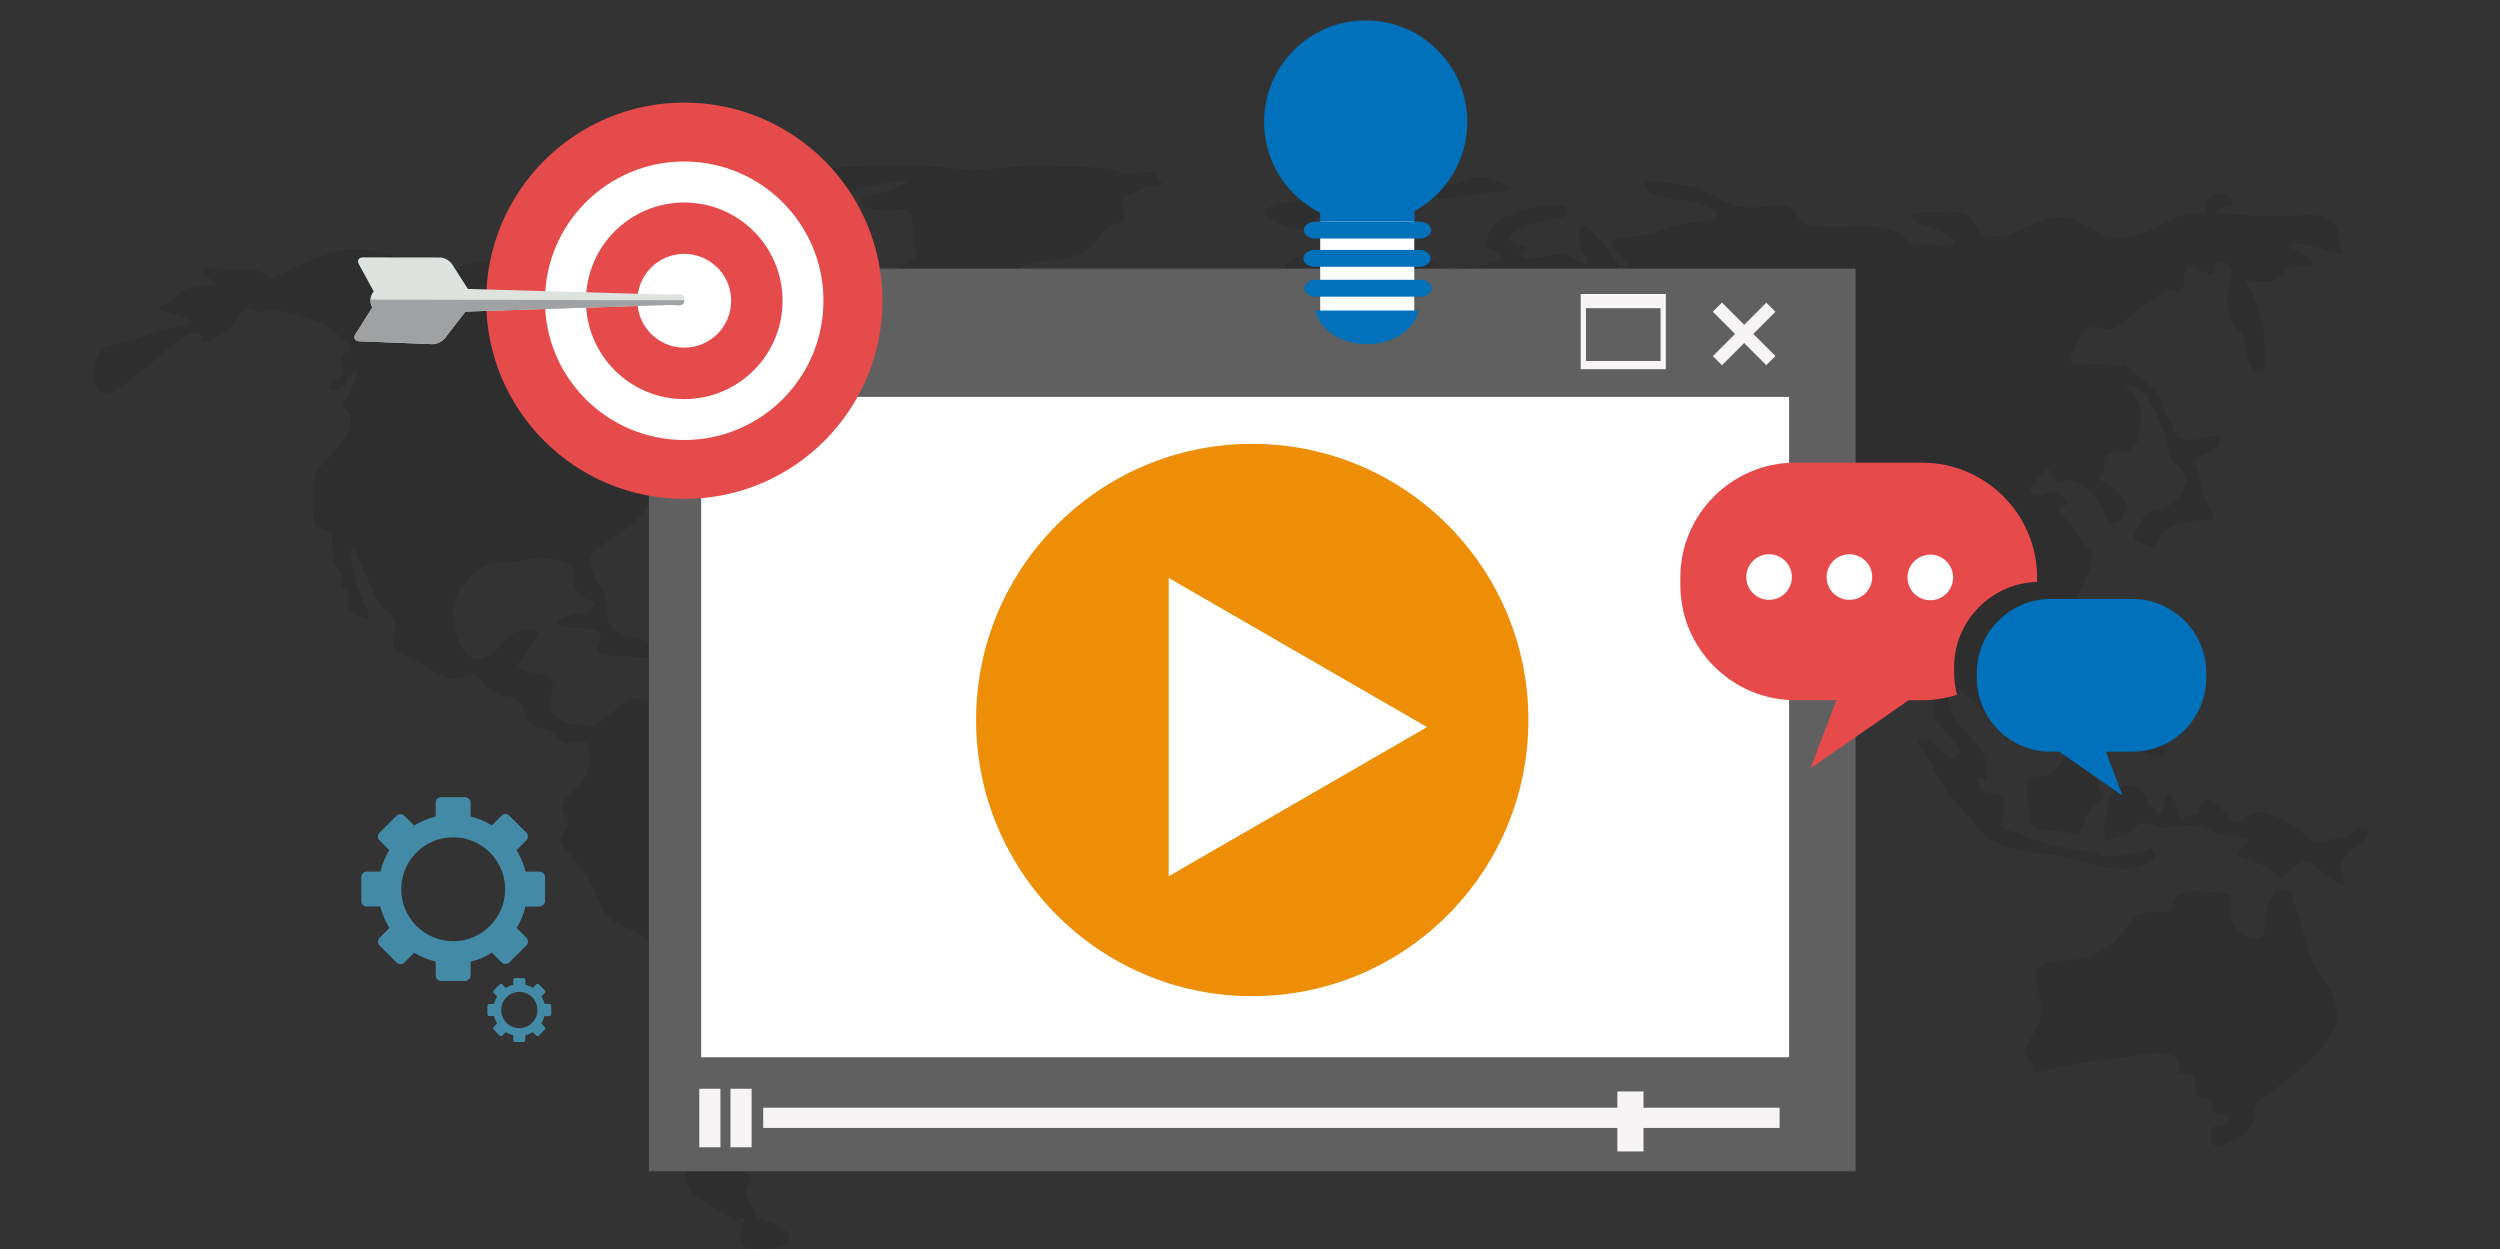
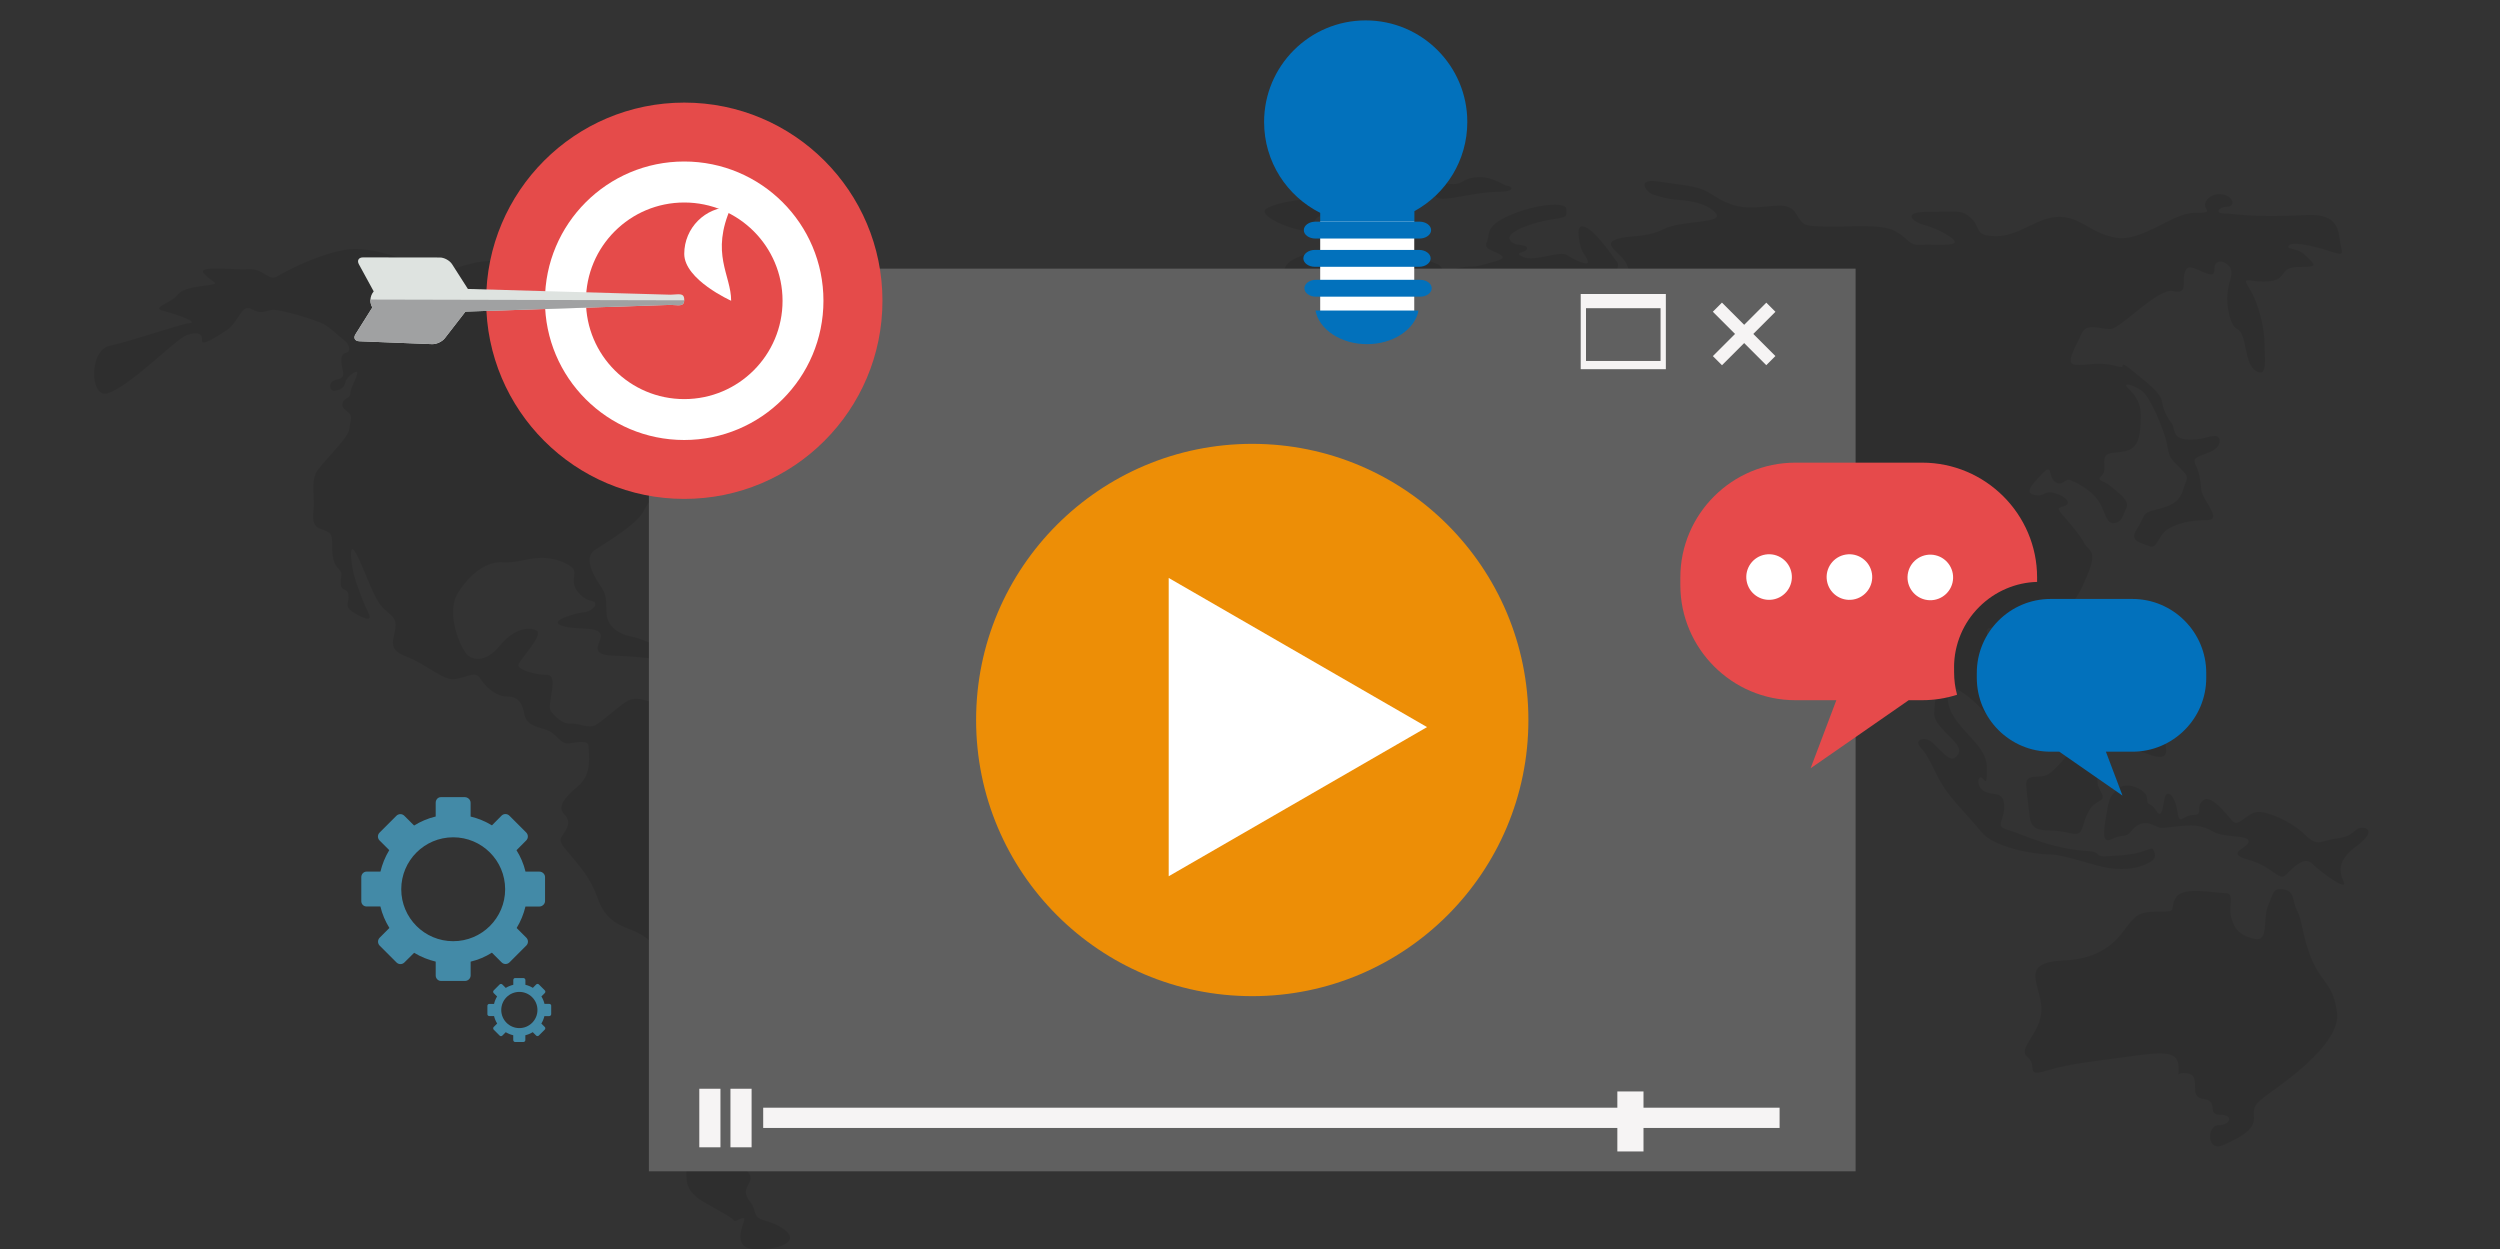
<svg xmlns="http://www.w3.org/2000/svg" version="1.1" id="Слой_1" x="0px" y="0px" viewBox="0 0 5000 2498" style="enable-background:new 0 0 5000 2498;" xml:space="preserve">
  <rect x="0" y="0" width="5000" height="2498" fill="#333333" stroke="none" />
  <style type="text/css">
	.st0{opacity:9.000000e-02;}
	.st1{fill:#020202;}
	.st2{fill:#438AA7;}
	.st3{fill:#606060;}
	.st4{fill:#FFFFFF;}
	.st5{fill:#ED8E06;}
	.st6{fill:#F6F4F4;}
	.st7{fill:#5B6375;}
	.st8{fill:#E54B4A;}
	.st9{fill:#DEE3E0;}
	.st10{fill:#A0A1A2;}
	.st11{fill:#0271BC;}
	.st12{fill:#E64A4B;}
</style>
  <g id="Layer_3">
</g>
  <g id="Layer_9">
    <g class="st0">
      <g>
        <path class="st1" d="M1824.3,1667.6c-34.6-8.7-36.5,1.7-40.3-15.6c-3.8-17.4-26.9-17.4-48-17.4s-28.8-1.7-46.1-15.6     c-17.3-13.9-53.8-15.6-65.3-19.1s-5.8-33-28.8-60.8c-23.1-27.8-71.1-33-101.8-48.6c-30.8-15.6-21.1-76.4-65.3-71.2     c-44.2,5.2-48,20.8-88.4,1.7c-40.3-19.1-67.2-31.3-88.4-17.4c-21.1,13.9-48,39.9-61.5,46.9c-13.4,6.9-36.5-5.2-50-3.5     c-13.4,1.7-28.8-12.2-38.4-24.3c-9.6-12.2,17.3-73-7.7-73s-57.6-10.4-57.6-19.1s51.9-60.8,36.5-69.5s-46.1-3.5-73,29.5     s-51.9,31.3-65.3,19.1c-13.4-12.2-44.2-83.4-19.2-123.3c25-40,58-63.5,88.7-61.8s43-6.9,73.8-8.6c30.7-1.7,60.3,11.3,68,21.7     c7.7,10.4-7.7,27.8,11.5,48.6c19.2,20.8,30.7,12.2,32.7,20.8c1.9,8.7-15.4,17.4-23.1,17.4s-71.1,15.6-46.1,26.1     c25,10.4,69.2,1.7,78.8,15.6c9.6,13.9-30.7,43.4,26.9,45.2c57.6,1.7,96,8.7,128.7,10.4c32.7,1.7,55.7,3.5,59.6,10.4     c3.8,6.9,26.9-26-26.9-26s-96.1-27.8-124.9-33s-48-22.6-50-43.4c-1.9-20.8,1.9-36.5-9.6-53.8c-11.5-17.4-40.3-59.1-13.4-76.4     c26.9-17.4,80.7-50.4,94.1-72.9c13.4-22.6,13.4-27.8,44.2-45.2c30.8-17.4,67.2-39.9,84.5-55.6c17.3-15.6,46.1-39.9,51.9-27.8     c5.8,12.2,32.7,15.6,65.3,5.2c32.7-10.4,73-36.5,38.4-36.5s-55.7-8.7-46.1-20.8c9.6-12.2-23.1-17.4-32.7-15.6     c-9.6,1.7-9.6-17.4,23.1-22.6c32.7-5.2,6.3,26.4,33.2,24.7c26.9-1.7,43.6-26.4,62.9-29.9c19.2-3.5,26.9,12.2,1.9,27.8     s-32.7,10.4,0,17.4c32.7,6.9,42.2,22.6,61.5,6.9c19.2-15.6-3.9-20.8-5.8-41.7c-1.9-20.8,13.8-62.3-7.3-76.2     c-21.1-13.9-31.1-28-31.1-41.9s3.8-43.4-17.3-29.5c-21.1,13.9-38.4,22.6-46.1,15.6s3.8-20.8-13.5-31.2s-19.2-26.1-40.3-24.3     c-21.1,1.7-42.3-13.9-53.8,8.7c-11.5,22.6-23.1,41.7-26.9,48.6c-3.8,6.9,13.5,31.3-1.9,43.4c-15.4,12.2-57.6,29.5-63.4,41.7     c-5.7,12.2-28.8,43.4-34.6,22.6c-5.8-20.8,19.2-52.1-15.4-60.8s-61.5-1.7-67.2-20.8c-5.8-19.1-21.1-36.5,13.4-52.1     c34.6-15.6,69.2-43.4,101.8-46.9c32.7-3.5,9.6,20.8,36.5,19.1s-3.9-13.9,28.8-19.1c32.7-5.2,26.9-5.2,17.3-15.6     c-9.6-10.4-3.9-12.1,21.1-22.6c25-10.4,5.8-17.4,30.7-26c25-8.7,30.7-17.4,44.2-17.4c13.4,0,11.5,5.2,3.8,20.8s-13.5,26,9.6,15.6     s34.6-17.3,17.3-1.7c-17.3,15.6-28.8,15.6-53.8,19.1s-17.3,6.9-5.7,19.1c11.5,12.2,40.3,13.9,50,20.8     c9.6,6.9,21.1,31.3,44.2,19.1c23-12.1,5.7-13.9,36.5-26c30.7-12.2,74.9-19.1,71.1-34.7c-3.8-15.6-34.6-24.3-38.4-43.4     c-3.8-19.1,42.3-29.5-17.3-38.2c-59.5-8.7-25-15.6-53.8-15.6s-82.6,0-101.8,8.7c-19.2,8.7-30.7-5.2-40.4,8.7     c-9.6,13.9,1.9,33-7.7,33s-26.9,13.9-34.6,0s-25-27.8-1.9-33c23-5.2,26.9-1.7,30.7-17.4c3.8-15.6-32.7-13.9-11.5-17.4     c21.1-3.5,30.7,1.7,59.5,1.7s94.1,10.4,103.7-5.2s-15.4-15.6-44.2-17.4c-28.8-1.7-78.7-10.4-99.9-1.7     c-21.1,8.7-48,22.6-57.6,36.5s-9.6-3.5-28.8,0c-19.2,3.5-51.9,22.6-34.6,33c17.3,10.4,17.3,22.6-1.9,22.6     c-19.2,0-25,17.4-38.4,17.4c-13.5,0-50-1.7-32.7-10.4s36.5-8.7,34.6-29.5S1317,485,1317,478c0-6.9-46.1,15.6-82.6,5.2     s-51.9-26.1-88.4-24.3c-36.5,1.7-84.5,45.2-61.5,48.6c23.1,3.5,40.4-3.5,44.2,6.9c3.8,10.4-3.8,19.1,9.6,24.3     c13.5,5.2,38.4,19.1,5.8,12.2c-32.7-7-17.3-19.1-67.2-20.8c-49.9-1.7-80.7-15.6-132.5-3.5c-51.9,12.2-44.2,22.6-78.8,12.2     c-34.6-10.4-118.1-49.6-175.8-39.2c-57.6,10.4-118.1,42.7-135.4,53.1c-17.3,10.4-26.7-16-57.5-14.3c-30.7,1.7-104.5-8.5-89.1,8.9     s34.6,19.1,11.5,22.6s-53.8,5.2-65.3,20.8c-11.6,15.6-53.8,24.3-26.9,31.3c26.9,6.9,71.1,22.6,51.9,24.3     c-19.3,1.7-117.2,36.5-159.5,45.1c-42.3,8.7-40.2,107.3-3.6,95.1c46.3-15.4,134.3-107.3,157.3-116c23.1-8.7,32.6-1.7,30.7,10.4     c-1.9,12.2,26.9-5.2,50-20.8s29.3-52.6,48.5-42.2c19.2,10.4,24.5,5.7,39.9,2.2s91,20.9,104.5,27.8c13.4,7,32.5,26.2,42.1,33.1     c9.6,6.9,13.4,22.6,3.9,24.3c-9.6,1.7-11.5,10.4-9.6,24.3c1.9,13.9,9.6,26.1-9.6,29.5c-19.2,3.5-15.4,24.3-3.8,22.6     c11.5-1.7,19.2-6.9,21.1-17.4c1.9-10.4,26.9-29.5,23.1-15.6c-3.8,13.9-13.5,27.8-13.5,38.2s-13.4,8.7-15.3,19.1     c-1.9,10.4,1.9,10.4,11.5,19.1c9.6,8.7,3.8,13.9,1.9,33c-1.9,19.1-59.6,71.2-67.2,88.6c-7.7,17.4-3.8,41.7-3.8,60.8     s-7.7,43.4,13.4,50.4c21.1,6.9,23.1,10.4,23.1,27.8s0,38.2,11.5,50.4c11.5,12.2,5.8,10.4,5.8,29.5s13.4,8.7,15.4,24.3     c1.9,15.6-9.6,22.6,9.6,34.7c19.2,12.1,40.3,20.8,30.8,1.7c-9.6-19.1-15.4-34.8-25-62.5c-9.6-27.8-15.4-78.2-3.8-62.5     c11.5,15.6,26.9,62.5,44.2,95.5s38.4,29.5,38.4,53.8s-21.1,46.9,21.1,62.5c42.2,15.6,73,48.6,98,45.2c25-3.5,40.3-17.4,50-1.7     c9.6,15.6,30.7,36.5,53.8,36.5c23.1,0,30.8,13.9,34.6,34.8c3.9,20.8,19.2,24.3,42.3,31.3c23.1,6.9,28.8,29.5,46.1,27.8     c17.3-1.7,40.3-8.7,40.3,7c0,15.6,7.7,53.8-21.1,78.2c-28.8,24.3-42.2,41.7-26.9,57.3c15.4,15.6,1.9,31.3-5.8,43.4     c-7.7,12.2,5.8,22.6,21.1,41.7c15.4,19.1,36.5,41.7,50,79.9c13.4,38.2,32.6,52.1,65.3,64.3c32.7,12.2,57.6,33,57.6,62.5     s-1.9,130.3-1.9,159.8s17.3,59.1,11.5,81.6c-5.8,22.6,0,41.7,7.7,50.4s5.8,27.8,7.7,46.9c1.9,19.1,25,5.2,25,22.6     c0,17.4-9.6,43.4,1.9,52.1c11.5,8.7-13.4,39.9,38.4,69.5c51.9,29.5,55.7,31.3,59.6,36.5c3.8,5.2,21.1-10.4,21.1-1.8     c0,8.7-28.8,59.8,25,59.8s86.4-18.1,53.8-40.7c-32.7-22.6-51.9-12.1-57.6-34.7c-5.7-22.6-13.4-19.1-17.3-34.8     c-3.9-15.6,13.5-22.6,7.7-38.2c-5.8-15.6-33.5-17.3-31.5-32.9c1.9-15.6,20-29.7,23.8-36.6c3.9-6.9,3.9-13.9-5.8-20.8     c-9.6-7-7.7-8.7,5.8-12.2s15.4,1.7,21.1-15.6s23.1-15.6,30.7-20.8c7.7-5.2,34.6-12.1,25-34.7c-9.6-22.6-35.2-35.6-14.1-35.6     s48.6,0.9,62.1-23.4c13.4-24.3,7.7-29.5,23.1-48.6s8.4-35.7,8.4-49.6s1.2-26.9,22.3-35.6c21.1-8.7,90.3-19.1,99.9-45.1     s19.2-53.8,15.4-81.6c-3.8-27.8-5.8-45.2,15.4-67.7c21.1-22.6,48-41.7,48-62.5C1849.3,1705.8,1858.8,1676.2,1824.3,1667.6z" />
-         <path class="st1" d="M2183.6,492c21.1-20.8,15.4-31.3,44.2-41.7c28.8-10.4,21.1-24.3,17.3-45.2c-3.8-20.8,11.7-12.4,23.3-19.4     c11.5-6.9,17.1-11.9,44-13.6s1.9-10.4,1.9-20.8s-19.2-8.7-46.1-5.2c-26.9,3.5-23.1,0-42.3-7c-19.2-6.9-132.5-6.9-161.4-6.9     c-28.8,0-80.7,5.2-107.6,6.9c-26.9,1.7-25,0-76.8-5.2c-51.9-5.2-188.3-1.7-238.2,3.5c-49.9,5.2-78.5-7.9-111.1,11.2     c-32.7,19.1-47.8,10.7-84.3,14.2s-61.8-5.1-79-5.1c-17.3,0-15.4-8.7-46.1,1.7c-30.7,10.4-21.1,17.4-32.7,3.5     c-11.5-13.9-26.9,0-80.7,12.2c-53.8,12.1,26.6,54.4,43.9,59.6c0,0,36.5-1.7,57.6-6.9c21.1-5.2,30.7,6.9,44.2,3.5     c13.4-3.5,17.3-15.6,94.2-31.3c76.8-15.6,130.6-3.5,161.4,8.7c30.7,12.1,30.7,5.2,57.6-10.4s73-27.8,121-34.7     c48.1-7,17.3,8.7-13.4,19.1c-30.7,10.4-57.6,6.9-51.9,24.3s65.3,12.2,82.6,12.2c17.2,0,19.2,24.3,21.1,38.2     c1.9,13.9-1.9,20.8,1.9,34.8c3.9,13.9,13.5,12.2-3.8,26.1c-17.3,13.9-26.9,12.1-26.9,36.5c0,24.3,11.5,50.4,38.4,67.7     c26.9,17.4,42.2,19.1,57.6-8.7s51.9-45.2,71.1-53.9s46.1,0,71.1-20.8c25-20.8,57.6-12.2,94.1-22.6     C2166.3,505.9,2162.5,512.9,2183.6,492z" />
        <path class="st1" d="M2217.5,590.7c-57.6,6.9-111.4-10.4-101.8,17.3c9.6,27.8,13.9,80.6,44.6,71.9     c52.8-14.9,100.3-33.3,86.8-55.9C2233.6,601.4,2275.1,583.7,2217.5,590.7z" />
        <path class="st1" d="M2588.8,457.3c2.1,0.5,4.1,0.7,5.9,1.3c19.2,7,32.7-3.5,34.6-17.4c21.1-27.8,13.4,22.6,36.5,13.9     c23-8.7,55.7-29.5,82.6-41.7c26.9-12.2-32.7-6.9-80.7-13.9c-48.1-6.9-115.3,5.2-134.5,17.4     C2515.3,428.2,2560.8,450.1,2588.8,457.3z" />
        <path class="st1" d="M2873,385.4c0,0-9.6,12.2,13.4,12.2c23.1,0,71.1-13.9,109.5-13.9s26.9-12.1,19.2-12.1s-28.8-19.1-59.5-17.4     s-28.8,13.9-48,13.9s-15.4-5.2-55.7-3.5C2811.5,366.3,2851.9,381.9,2873,385.4z" />
        <path class="st1" d="M4680.5,484.8c-3.9-20.8-1.5-58.1-66.3-54.8c-115.1,5.8-144.3-3.1-165.4-3.1s-10.3-13.4,5-13.4     c15.4,0,14.9-15.3-0.4-22.3c-15.4-6.9-36.8-1.6-42.6,14c-5.8,15.6,21.9,20.5-22.3,20.5c-44.2,0-104.1,58.4-156,49.7     c-51.8-8.7-67.6-40-111.8-41.7c-44.2-1.7-81.1,38.5-127.2,38.5c-46.1,0-30.7-15.6-50-34.7c-19.2-19.1-28.8-13.9-86.5-13.9     c-57.6,0-26.9,20.8-15.4,24.3s42.2,12.1,63.4,29.6c21.1,17.3-38.4,10.4-63.4,12.1s-23-12.1-51.8-27.8     c-28.9-15.6-99.9-7-140.3-8.7c-40.3-1.8-42.2,0-57.6-26.1c-15.4-26.1-48.1-12.1-90.3-12.1c-42.3,0-65.3-19.1-86.5-31.3     c-21.1-12.1-53.8-13.9-99.9-20.8c-46.1-7-21.1,26.1-3.8,27.8c0,0,19.2,6.9,38.4,8.6c19.2,1.8,59.6,3.5,80.7,26.1     c21.1,22.6-65.3,13.9-103.7,33s-69.1,10.4-96,20.8c-26.9,10.5,13.4,27.8,23,50.4c9.6,22.6,0,22.6-17.3,27.8s5.8-24.3-1.9-33     c-7.6-8.7-36.5-53.8-59.5-67.8c-23-13.9-19.2,12.2-15.3,31.3c3.8,19.1,9.6,19.1,15.3,33c5.8,13.9-25,0-40.4-10.4     c-15.3-10.4-65.3,13.9-88.3,3.5c-23.1-10.4,7.7-6.9,7.7-17.4c0-10.4-26.9-1.7-34.6-17.4c-7.6-15.6,48.1-34.7,82.6-39.9     c34.6-5.3,30.7-5.3,30.7-20.9s-61.4-10.4-113.3,12.2c-51.9,22.6-38.4,38.2-46.1,53.8c-7.6,15.6,17.3,17.4,28.8,26.1     c11.6,8.7-13.4,12.1-36.4,19.1c-23.1,7-28.8,0-55.8,8.7c-26.9,8.7-11.5,19.1-34.6,27.8c-23.1,8.6-21.1,8.6-40.3,15.6     c-19.2,6.9,3.9-26.1,30.8-29.5c26.9-3.5,19.2-17.4,11.5-22.6c-7.7-5.2-57.6-19.1-111.4-33c-53.8-13.9-140.3,5.2-169.1,17.4     s-26.9,20.9-30.7,38.2c-3.9,17.3-69.2,43.4-101.8,59c-32.7,15.6-3.9,36.5,5.7,50.4c9.6,13.9,30.7,6.9,57.6,0     c26.9-7,23.1,22.6,26.9,33c3.8,10.4,19.2,12.2,44.2,1.7c25-10.4,19.2-34.7,19.2-48.6c0-13.9-5.8-20.8,11.5-40     c17.3-19.1,32.7-31.2,48-39.9s13.5,6.9-9.6,24.3c-23,17.4-7.6,22.6,3.9,43.4c11.5,20.9,34.6,0,63.4-3.5     c28.8-3.5-25,22.6-46.1,22.6s0,20.9-13.4,20.9s-15.3,8.7-17.3,29.5c-2,20.9-9.6,15.6-25,20.9c-15.3,5.2-38.4,6.9-63.5,1.7     c-25-5.2-23-26.1-40.3-40s-21.1,7-21.1,15.6c0,8.7-17.3,27.8-24.9,27.8c-7.7,0-30.8,20.8-44.2,38.2s-23,7-26.9,0     s9.6-17.4,1.9-34.7c-7.7-17.3-38.4-31.3-28.8-71.2c9.6-40-11.5-19.1-42.2-15.6c-30.8,3.5-40.4,15.6-42.3,26.1     c-1.9,10.4-19.2,31.2-38.4,50.4c-19.2,19.1-5.7,34.7,3.9,55.5c9.6,20.9,34.6-6.9,42.3-24.3c7.7-17.4,17.3-26.1,28.8-17.4     c11.5,8.7-17.3,24.3-21.1,45.2c-3.9,20.8,7.6,19.1,34.6,12.1c26.9-6.9,13.4-12.1,34.5-3.5c21.1,8.7-19.2,15.6-44.2,17.4     c-25,1.7-15.3,17.4,5.8,31.2c21.1,13.9,11.5,34.7-2,36.5c-13.4,1.7-38.4,5.2-76.8,12.2c-38.4,7-3.9,34.7-11.5,50.3     c-7.7,15.6-9.6,50.4,7.6,52.1c17.3,1.8,17.3,27.8,7.7,36.5c-9.6,8.7-11.5,17.4-34.6,33s-5.8,29.5-13.4,50.3     c-7.7,20.9-26.9,8.7-50,31.3c-23,22.6-32.7,40-49.9,66c-17.3,26.1-19.2,27.8,2,59.1c21.1,31.2,0,39.9-17.3,67.7     c-17.3,27.8,5.7,29.5,13.4,53.9c7.7,24.3,23.1,19.1,28.8,43.4s13.4,31.2,40.3,48.6c26.9,17.4,53.8,41.7,67.2,36.5     s34.6-19.1,78.8-17.4s28.8-17.4,74.9-24.3c46.1-7,7,9.9,12.7,22.1c5.8,12.1,44.9,19.6,79.5,21.4c34.6,1.7,5.7,40,3.8,64.3     s0,24.3,17.3,45.2c17.3,20.8,40.4,67.7,46.1,92.1c5.7,24.3-5.7,52.1-21.1,74.7c-15.4,22.6-9.6,74.7,23.1,112.9     c32.7,38.2,13.4,36.4,13.4,76.4c0,39.9,23.1,33,40.4,55.5c17.3,22.7,9.6,64.3,25,86.9c15.3,22.5,42.3,1.7,73-8.7     s44.2-6.9,80.7-31.3c36.5-24.2,65.3-72.9,65.3-86.8s11.5-19.1,30.8-26c19.2-7,15.4-52.1,13.4-64.3c-1.9-12.2,3.9-22.6,11.5-29.6     c7.7-6.9,55.7-48.6,73-66c17.3-17.3,1.9-41.7-1.9-69.4c-3.9-27.8-15.4-38.2-15.4-71.2s-11.5-29.6,51.9-83.4     s122.9-138.9,128.7-158s3.9-34.7,0-48.7c-3.8-13.9-86.5,13.9-105.7,13.9s-68.3-37-72.1-50.9c-3.9-13.9-18.2-29-43.2-49.9     c-25-20.8-5.7-50.4-25-72.9c-19.2-22.6-28.8-55.6-32.7-74.7c-3.8-19.1,28.8,13.9,53.7,39.9c25,26.1,57.7,74.7,67.3,92.1     s17.3,43.4,19.2,64.3c1.9,20.8,17.3,24.3,40.3,22.6c23.1-1.8,103.7-40,132.5-52.2c28.8-12.1,63.4-48.6,76.8-83.3     c13.4-34.7-28.8-29.6-48-46.9s-19.2,0-42.3,5.2c-23,5.2-42.3-22.6-78.8-53.9c-36.5-31.2-13.4-20.8-5.7-27.8     c7.6-6.9,44.2,15.6,65.3,38.2s24.9,13.9,49.9,13.9s30.8,10.4,63.4,19.1c32.7,8.6,49.9-3.5,77.8-0.8c28,2.7,24,14.7,43.2,42.4     c19.2,27.8,11.6,19.1,53.8,22.6c42.3,3.5,11.5,0,11.5,24.3s3.8,33,28.9,62.5c24.9,29.6,34.5,85.1,42.2,112.9s23.1,0,48,0     c25,0-7.2,26.4,21.2,46.9c32.7,23.6,30.8-10.2,30.8-20.6c0-10.5-9.7-35-21.2-43.7c-11.5-8.6-26.9-7-13.5-20.8     c13.5-13.9-15.6-22.9-15.6-42s7.6-44.9,17.2-53.6c9.6-8.7,56.1-33,77.2-55.6c21.1-22.6,38.4-26,67.3-24.3     c28.8,1.8,5.7,5.2,23,26.1s21.1,50.4,40.3,71.2c19.2,20.8,21.1-3.5,36.5-10.4c15.3-6.9,5.8,20.8,17.3,41.7     c11.5,20.8,3.8,48.7,3.8,67.8s25,38.2,40.4,55.6s9.6,26.1,0,33c-9.6,7-28.8-17.3-44.2-31.2c-15.4-13.9-38.4-5.2-23.1,10.5     c15.4,15.6,25,43.4,42.2,72.9c17.3,29.5,53.8,64.3,78.8,95.5c25,31.3,105.6,45.2,136.4,45.2c30.7,0,92.2,24.4,123,27.8     c30.7,3.5,53.8,0,74.8-10.4c21.2-10.5,11.6-22.6,9.7-27.8c-1.9-5.2-17.3,5.2-38.4,8.7s-26.9,3.5-53.8,5.2     c-26.8,1.7-9.6-8.7-38.4-10.4c-28.8-1.8-57.6-7-90.3-17.4s-50-19.1-73-26.1c-23.1-7-2-19.1-3.9-48.6s-23-17.4-40.4-27.8     c-17.3-10.4-11.5-33-3.8-26s9.6,15.6,9.6-20.9c0-36.4-36.5-60.8-59.5-92.1c-23.1-31.2-19.3-48.6-17.3-64.3     c1.9-15.6,42.3,13.9,63.4,36.5c21.1,22.6,21.1,22.6,32.7,17.4c11.5-5.2,46.1-22.6,53.7-50.4c7.7-27.8-61.4-83.4-71-109.4     c-9.6-26.1,13.4-10.4,25-27.8s25,7,17.3,19.1c-7.7,12.2,1.9,19.1,9.6,31.3c7.7,12.1,7.7,0,15.4-15.6s1.9-20.8,15.4-31.2     c13.4-10.5,65.3-24.3,78.8-36.5c13.4-12.1,23.1-26.1,40.3-69.4c17.3-43.4-1.9-41.7-9.6-57.3c-7.6-15.6-30.7-41.7-44.2-57.3     c-13.4-15.6-1.9-12.2,7.7-17.3c9.6-5.2,1.9-17.4-21.1-24.4c-23.1-6.9-19.2,7-40.3,3.5c-21.2-3.5-9.6-17.4,13.4-41.7     c23-24.3,11.5,5.2,26.9,15.6c15.3,10.5,19.2-8.7,30.8-3.5c11.5,5.2,34.6,15.6,51.9,36.5c17.3,20.8,17.1,51.1,34.4,49.3     c17.3-1.7,17.5-14.6,25.2-30.2c7.7-15.6-17.5-31.3-31-43.4c-13.4-12.2-30.5-10.4-18.9-20.8c11.5-10.4,1.9-26.1,7.7-38.2     c5.7-12.2,26.9-5.2,48-13.9s23-38.2,23-69.4c0-31.3-17.3-45.2-26.9-55.6c-9.6-10.5,11.5-5.2,28.8,6.9     c17.3,12.2,44.2,78.2,49.9,104.2c5.8,26.1,1.9,26.1,25,48.6c23,22.6,15.4,19.1,7.7,45.2c-7.7,26.1-26.9,33-55.7,39.9     c-28.8,7-19.2,12.2-36.5,38.2c-17.3,26.1,9.6,27.8,25,34.8c15.3,6.9,17.3-21.8,36.5-34s46.1-18.2,78.8-18.2     c32.7,0-9.6-40-11.5-60.8c-2-20.8-3.9-34.7-11.6-50.3c-7.6-15.6,7.7-15.6,30.8-26.1c23.1-10.5,21.2-31.3,7.7-31.3s-25,8.7-55.7,7     c-30.8-1.7-23.1-24.3-30.8-33c-7.7-8.6-17.3-27.7-19.2-43.4c-1.9-15.6-28.8-36.5-48-52.1s-30.8-26-30.8-19.1     c0,7-11.5-1.7-38.4-3.5c-26.9-1.7-32.6,3.5-55.7,1.7c-23.1-1.7,1.9-36.5,11.5-60.8c9.7-24.3,36.5-10.4,57.7-10.4     c21.1,0,95.4-83,126.1-76c30.8,7,17.3-17.4,23.1-36.5c5.7-19.1,19.2-8.7,36.5-1.7c17.3,6.9,23.1,8.7,23.1-7     c0-15.6,15.3-19.1,28.8-5.2c6.7,7,5.5,18.4,2.5,28c-5.6,18.2-7.4,37.4-4.5,56.2c2.8,18.2,8.2,36.9,18.3,41.9     c21.1,10.5,12.6,68.2,37.5,83.9c24.9,15.6,17.5-26.2,17.5-55.7c0-29.6-11.9-79.5-29.1-107.3c-17.3-27.8-5.8-15.6,26.8-15.6     c32.7,0,34.6-10.4,42.3-19.1c7.7-8.7,13.4-10.4,42.2-10.4s11.6-10.5-1.9-24.3c-13.4-13.9-40.3-10.4-30.7-19.1     c9.6-8.6,61.4,5.3,86.5,13.9C4690,512.5,4684.3,505.6,4680.5,484.8z M2888.7,1062.7c-11.5,20.9-17.3,34.7-34.5,29.6     c-17.3-5.2-74.9-3.5-103.8-12.2c-28.8-8.7-71.1-24.3-78.8-5.2c-7.7,19,19.2,34.7-28.8,19c-48-15.6-99.8-34.7-105.6-48.6     c-5.7-13.9,19.2-52.1-15.3-52.1c-34.6,0-82.6-1.8-98,8.6c-15.4,10.5-74.9,29.5-94.2,24.3c-17.5-4.7-44.1-10.4-13.4-22.6     c30.8-12.2,67.3-5.2,71.1-22.6c3.8-17.4-26.9-20.8,3.8-36.4c30.7-15.6,19.2-29.6,40.4-38.2c21.1-8.6,49.9-7,65.3-12.1     c15.4-5.2-5.7-10.4,25,5.2c30.7,15.6,49.9,45.2,65.3,46.9c15.4,1.7,25,12.1,15.4,19c-9.6,7-25,12.2-30.8,12.2     c-5.7,0-9.6,13.9-3.8,15.6c5.7,1.7,19.2,24.3,28.8,17.4c9.6-7-3.4-18.3,13.8-23.5c17.3-5.2,38.1-11.3,30.4-21.7     c-7.7-10.4-15.4-22.6,0-15.6c15.3,7,33.4,5.8,16.1-9.9c-17.3-15.6-27.7-17.9-48.8-31.8c-21.1-13.9-44.1-20.8-44.1-31.3     c0-10.4-13.5-29.5,7.7-22.6c21.1,6.9,94.2,43.4,94.2,57.3c0,13.9,19.2,38.2,1.9,50.3c-17.3,12.2,17.4,15.6,25,22.6     c7.7,6.9,3.9,26.1,25,22.6s36.5-1.7,25-20.9c-11.5-19.1-30.7-27.7-11.5-34.7c19.2-6.9,23.1-15.6,28.8,13.9     c5.8,29.6-2,40,44.2,41.7c46.1,1.7,76.8-10.4,82.6,1.7C2892.6,1021,2900.3,1041.9,2888.7,1062.7z M2963.7,932.5     c-30.7-1.7-76.2,0.1-101.2,0.1s-50.1,6-50.1,6c-21.1-3.5-61.9-4.4-37-33.9c25-29.5,9.6-67.7,40.4-57.3c30.7,10.4,32,47.4,51.2,23     c19.2-24.3,40.9-49.1,46.7-30s-26.9,34.7,13.4,50.3C2967.5,906.4,2994.4,934.2,2963.7,932.5z M3152.8,1006.2     c-28.8,0-67.6-14.7-67.6-28.6c0-13.9-3.1-31.6-3.1-31.6c-9.8-39-39.6-42.9-39.6-65.4c0-22.6,23.2-40.2,53.9-40.2     s69.5,0.4,46.4,24.7c-23,24.3-67.5,22.2-36.8,60.4C3136.7,963.7,3181.7,1006.2,3152.8,1006.2z" />
        <path class="st1" d="M4201.1,1249.4c15.1,3.9,19.4-52.7-8.6-44.9C4164.4,1212.4,4183.3,1244.9,4201.1,1249.4z" />
        <path class="st1" d="M4235.8,1419c12.9,7.8,15.1,21.5,12.9,42.9c-2.1,21.5-23.7,19.5,13,33.2s79.9,37.1,69.1-5.9     c-10.8-42.9-2.2-48.8-41-82s-41-11.7-45.3-39s-15.1-78.1-30.2-58.6c-13.3,17.2-23.7,23.4-8.6,52.7     C4220.7,1391.7,4222.9,1411.2,4235.8,1419z" />
        <path class="st1" d="M4153.8,1487.3c-13.1,15.2-38.9,48.8-56.1,60.5c-17.3,11.7-47.5-3.9-45.3,23.4s4.3,39,6.5,58.6     c2.2,19.5,6.5,31.2,38.9,31.2c32.4,0,47.5,9.8,58.3,5.9s8.6-21.5,21.6-44.9s34.6-17.6,25.9-35.1c-8.6-17.6-8.6-13.7-8.6-31.2     c0-17.6,10.8-5.9,4.3-35.1C4192.6,1491.2,4168.9,1469.8,4153.8,1487.3z" />
        <path class="st1" d="M4609.3,1668.8c-28.1-27.3-75.6-46.8-95-44.9s-36.7,29.3-47.5,19.5s-43.2-56.6-60.4-42.9     c-17.3,13.7,2.1,29.3-19.4,29.3c-21.6,0-28.1,23.4-32.4-7.8c-4.3-31.2-21.6-46.9-25.9-23.4c-4.3,23.4-6.5,39.1-17.2,21.5     c-10.8-17.6-17.3-5.9-17.3-23.4c0-17.6-43.2-37.1-60.4-17.6c-10.8,12.2-15.1,13.6-19.5,41c-4.3,27.3-15.1,70.3,8.6,58.6     c23.7-11.7,28.1-2,38.9-15.6c10.8-13.7,23.7-21.5,43.2-13.7c19.4,7.8,10.8,7.8,45.3,3.9c34.6-3.9,51.8-3.9,75.6,9.8     c23.7,13.7,71.2,5.9,71.2,19.5s-49.7,23.4,0,37.1s60.4,44.9,75.6,29.3c15.1-15.6,36.7-37.1,51.8-21.5     c15.1,15.6,73.4,58.6,62.6,35.1c-10.8-23.4-8.6-44.9,25.9-70.2c34.5-25.4,25.9-37.1,10.8-37.1s-15.1,17.6-49.6,21.5     C4639.5,1680.5,4637.4,1696.1,4609.3,1668.8z" />
        <path class="st1" d="M4624.4,1920.6c-19.4-44.9-19.4-80-30.2-99.5c-10.8-19.5-2.2-42.9-34.5-42.9c-13.2,0-13,7.8-23.7,33.2     c-10.8,25.4,2.1,72.2-25.9,66.4c-28.1-5.9-41-17.6-47.5-42.9c-6.5-25.4,8.6-48.8-12.9-48.8c-21.6,0-82-13.6-97.1,7.8     c-15.1,21.5,4.3,29.3-28.1,29.3s-45.3,0-62.6,19.5c-17.3,19.5-41,74.2-133.8,78.1c-92.8,3.9-45.3,48.8-45.3,97.6     c0,48.8-49.7,78.1-28,95.6c21.6,17.6-6.5,41,38.8,27.3c45.3-13.7,86.4-17.6,157.6-27.3c71.2-9.8,103.6-13.7,105.8,17.6     c2.1,31.2-8.6,9.8,19.4,15.6c28.1,5.9-2.1,46.8,30.2,50.7c32.4,3.9,5.5,31.7,33.5,31.7c28.1,0,20.6,20.7-3.1,20.7     s-24.5,55.3,10,39.7c34.6-15.6,61-29.7,61-53.1c0-23.4-4.3-25.4,36.7-54.7s136-99.5,129.5-156.1     C4667.6,1969.3,4643.8,1965.5,4624.4,1920.6z" />
      </g>
    </g>
  </g>
  <g id="Layer_7">
    <g>
      <path class="st2" d="M1078.5,1743.2H1051c-3.7-15.6-9.9-29.8-18-42.8l0.1-0.1l19.4-19.5c4.3-4.3,4.3-11.3,0-15.7l-33.8-33.8    c-4.3-4.3-11.3-4.3-15.6,0l-19.2,19.4c-13.5-8.2-28-14.1-42.7-17.6v-0.1v-27.5c0-6.1-5.5-11.2-11.6-11.2h-47.8    c-6.1,0-10.4,5.1-10.4,11.2v27.5c-15.6,3.7-30,9.9-43.1,18l-0.2-0.1l-19.5-19.4c-4.3-4.3-11.4-4.3-15.7,0l-33.8,33.8    c-4.3,4.3-4.3,11.3,0,15.6l19.4,19.4c-8.2,13.5-14.1,28.2-17.6,42.9h-0.1h-27.5c-6.1,0-10.7,5.1-10.7,11.2v47.8    c0,6.1,4.6,10.8,10.7,10.8h27.5c3.7,15.6,9.9,29.8,18,42.9l-0.1,0.1l-19.4,19.5c-4.3,4.3-4.3,11.3,0,15.7l33.8,33.8    c4.3,4.3,11.3,4.3,15.6,0l19.6-19.4c13.5,8.2,28.4,14.1,43.1,17.6v0.1v27.5c0,6.1,4.6,11.1,10.7,11.1H930c6.1,0,11.3-5,11.3-11.1    v-27.5c15.6-3.7,29.6-9.8,42.6-18v0.1l19.4,19.4c4.3,4.3,11.3,4.3,15.6,0l33.8-33.8c4.3-4.3,4.3-11.3,0-15.6l-19.4-19.4    c8.2-13.5,14.1-28.2,17.6-42.9h0.1h27.5c6.1,0,11.6-5,11.6-11.1v-47.8C1090.1,1748,1084.6,1743.2,1078.5,1743.2z M906.4,1882.4    c-57.4,0-103.9-46.5-103.9-103.9s46.5-103.9,103.9-103.9s103.9,46.5,103.9,103.9C1010.3,1835.8,963.8,1882.4,906.4,1882.4z" />
    </g>
    <g>
      <path class="st2" d="M1098.6,2007.8h-9.6c-1.3-5.4-3.4-10.4-6.2-14.9l0,0l6.8-6.8c1.5-1.5,1.5-3.9,0-5.4l-11.8-11.8    c-1.5-1.5-3.9-1.5-5.4,0l-6.7,6.8c-4.7-2.9-9.7-4.9-14.9-6.1l0,0v-9.6c0-2.1-1.9-3.9-4-3.9h-16.6c-2.1,0-3.6,1.8-3.6,3.9v9.6    c-5.4,1.3-10.5,3.4-15,6.2h-0.1l-6.8-6.8c-1.5-1.5-4-1.5-5.5,0l-11.8,11.8c-1.5,1.5-1.5,3.9,0,5.4l6.8,6.7    c-2.9,4.7-4.9,9.8-6.1,14.9l0,0h-9.6c-2.1,0-3.7,1.8-3.7,3.9v16.6c0,2.1,1.6,3.8,3.7,3.8h9.6c1.3,5.4,3.4,10.4,6.2,14.9v0.1    l-6.8,6.8c-1.5,1.5-1.5,3.9,0,5.5l11.8,11.8c1.5,1.5,3.9,1.5,5.4,0l6.8-6.8c4.7,2.9,9.9,4.9,15,6.1l0,0v9.6c0,2.1,1.6,3.9,3.7,3.9    h16.6c2.1,0,3.9-1.7,3.9-3.9v-9.6c5.4-1.3,10.3-3.4,14.8-6.2l0,0l6.8,6.8c1.5,1.5,3.9,1.5,5.4,0l11.8-11.8c1.5-1.5,1.5-3.9,0-5.4    l-6.8-6.8c2.9-4.7,4.9-9.8,6.1-14.9l0,0h9.6c2.1,0,4-1.7,4-3.9v-16.6C1102.7,2009.5,1100.8,2007.8,1098.6,2007.8z M1038.7,2056.2    c-20,0-36.2-16.2-36.2-36.2s16.2-36.2,36.2-36.2s36.2,16.2,36.2,36.2C1074.9,2040,1058.7,2056.2,1038.7,2056.2z" />
    </g>
  </g>
  <g id="Layer_1">
    <rect x="1297.8" y="537.3" class="st3" width="2413.4" height="1805.3" />
-     <rect x="1402.3" y="793.8" class="st4" width="2175.9" height="1320.7" />
    <circle class="st5" cx="2504.5" cy="1440" r="552.3" />
    <rect x="3161.4" y="588" class="st6" width="170.3" height="150.4" />
    <rect x="3172" y="616.4" class="st3" width="149.1" height="105.5" />
    <rect x="3475.8" y="591.9" transform="matrix(0.707 -0.707 0.707 0.707 549.795 2662.367)" class="st6" width="25.8" height="151.2" />
    <rect x="3413.1" y="654.7" transform="matrix(0.707 -0.707 0.707 0.707 549.784 2662.408)" class="st6" width="151.2" height="25.8" />
    <rect x="1398.6" y="2177.5" class="st6" width="42.3" height="117.1" />
    <rect x="1460.9" y="2177.5" class="st6" width="42.3" height="117.1" />
    <rect x="1526.4" y="2215.4" class="st6" width="2032.8" height="40.5" />
    <rect x="3234.7" y="2182.9" class="st6" width="52.3" height="120" />
    <polygon class="st4" points="2854.1,1454.2 2337.4,1752.5 2337.4,1155.9  " />
  </g>
  <g id="Layer_4">
    <path class="st7" d="M1307,216.9L1307,216.9c1.4,0,2.6,1.1,2.6,2.6v15.2c0,1.4-1.1,2.6-2.6,2.6l0,0c-1.4,0-2.6-1.1-2.6-2.6v-15.2   C1304.4,218.1,1305.5,216.9,1307,216.9z" />
    <path class="st8" d="M1764.9,601.5c0,218.9-177.4,396.3-396.3,396.3S972.3,820.4,972.3,601.5s177.4-396.3,396.3-396.3   C1587.4,205.2,1764.9,382.6,1764.9,601.5z" />
    <ellipse class="st4" cx="1368.4" cy="601.5" rx="278.5" ry="278.5" />
    <ellipse class="st8" cx="1368.5" cy="601.6" rx="196.6" ry="196.6" />
-     <path class="st4" d="M1462.3,601.5c0,51.8-42,93.8-93.8,93.8s-93.8-42-93.8-93.8s42-93.8,93.8-93.8   C1420.3,507.8,1462.3,549.7,1462.3,601.5z" />
+     <path class="st4" d="M1462.3,601.5s-93.8-42-93.8-93.8s42-93.8,93.8-93.8   C1420.3,507.8,1462.3,549.7,1462.3,601.5z" />
    <path class="st9" d="M717.8,528.6l29.6,54.2c-4.1,4.8-6.6,11.1-6.6,18c0,5.2,1.5,10,3.9,14.1L711,668.5c-4.6,7.3-1.3,13.6,7.3,14   l145.9,5.8c8.7,0.3,20.1-5,25.4-11.8l41.3-53.3l409.9-13.4c15.3,0,27.7,5,27.7-10.3s-12.4-10.2-27.7-10.1l-405-11.5l-31.7-49.6   c-4.7-7.3-15.6-13.3-24.2-13.3L726,514.8C717.3,514.8,713.6,521,717.8,528.6z" />
    <path class="st10" d="M740.8,600.8c0,5.2,1.5,10,3.9,14.1L711,668.5c-4.6,7.3-1.3,13.6,7.3,14l145.9,5.8c8.7,0.3,20.1-5,25.4-11.8   l41.3-53.3l409.9-13.4c14.9,0,27.1,4.8,27.6-9.2l-627.6-1.5C740.9,599.5,740.8,600.2,740.8,600.8z" />
  </g>
  <g id="Layer_5">
    <path class="st11" d="M4101.3,1197.9h163.4c81.5,0,147.8,66.4,147.8,147.9v9.9c0,81.5-66.3,147.7-147.8,147.7h-52.9l33.2,87.8   l-126.4-87.8h-17.3c-81.5,0-147.7-66.2-147.7-147.7v-9.9C3953.6,1264.4,4019.8,1197.9,4101.3,1197.9z" />
    <g>
      <g>
        <g>
          <path class="st12" d="M3908.1,1334.9c0-23.1,4.6-45.4,13.5-66.6c8.7-20.4,21-38.7,36.8-54.4c15.7-15.7,34.1-28.1,54.4-36.7      c19.5-8.3,40.2-12.8,61.4-13.4v-8.9c0-126.5-103.4-229.6-229.9-229.6h-253.7c-126.5,0-229.9,103.1-229.9,229.6v15.4      c0,126.5,103.4,230.1,229.9,230.1h82.1l-51.5,136.2l196.2-136.2h26.9c24.3,0,47.7-3.8,69.8-10.9c-3.9-14.5-5.9-29.5-5.9-44.7      v-9.9H3908.1z" />
        </g>
      </g>
    </g>
    <ellipse transform="matrix(0.987 -0.16 0.16 0.987 -139.093 581.784)" class="st4" cx="3538.7" cy="1153.5" rx="45.6" ry="45.6" />
    <ellipse transform="matrix(0.987 -0.16 0.16 0.987 -137.018 607.529)" class="st4" cx="3699.4" cy="1153.5" rx="45.6" ry="45.6" />
    <ellipse transform="matrix(0.23 -0.973 0.973 0.23 1850.138 4645.49)" class="st4" cx="3860.2" cy="1153.8" rx="45.6" ry="45.6" />
  </g>
  <g id="Layer_6">
    <path class="st11" d="M2934.6,244c0-112.2-91-203.2-203.2-203.2s-203.2,91-203.2,203.2c0,79.5,45.7,148.3,112.2,181.7v46.4   c0,11,8.6,19.9,19.2,19.9h150c10.6,0,19.2-8.9,19.2-19.9v-49.8C2891.9,387.8,2934.6,320.9,2934.6,244z" />
    <rect x="2640.4" y="443.3" class="st4" width="188.1" height="184.1" />
    <path class="st11" d="M2630.9,621.1c7.4,38,50.7,67.2,103.1,67.2c52.4,0,95.7-29.2,103.1-67.2H2630.9z" />
    <path class="st11" d="M2862.2,460.2c0,9.3-10.4,16.9-23.3,16.9h-208c-12.9,0-23.3-7.5-23.3-16.9l0,0c0-9.3,10.4-16.9,23.3-16.9h208   C2851.8,443.3,2862.2,450.9,2862.2,460.2L2862.2,460.2z" />
    <path class="st11" d="M2861.3,516.7c0,9.3-10.4,16.9-23.3,16.9h-208c-12.9,0-23.3-7.5-23.3-16.9l0,0c0-9.3,10.4-16.9,23.3-16.9h208   C2850.9,499.8,2861.3,507.4,2861.3,516.7L2861.3,516.7z" />
    <path class="st11" d="M2863.4,576.5c0,9.3-10.4,16.9-23.3,16.9h-208c-12.9,0-23.3-7.5-23.3-16.9l0,0c0-9.3,10.4-16.9,23.3-16.9h208   C2853,559.6,2863.4,567.1,2863.4,576.5L2863.4,576.5z" />
  </g>
  <g id="Layer_2">
</g>
  <g id="Layer_10">
</g>
</svg>